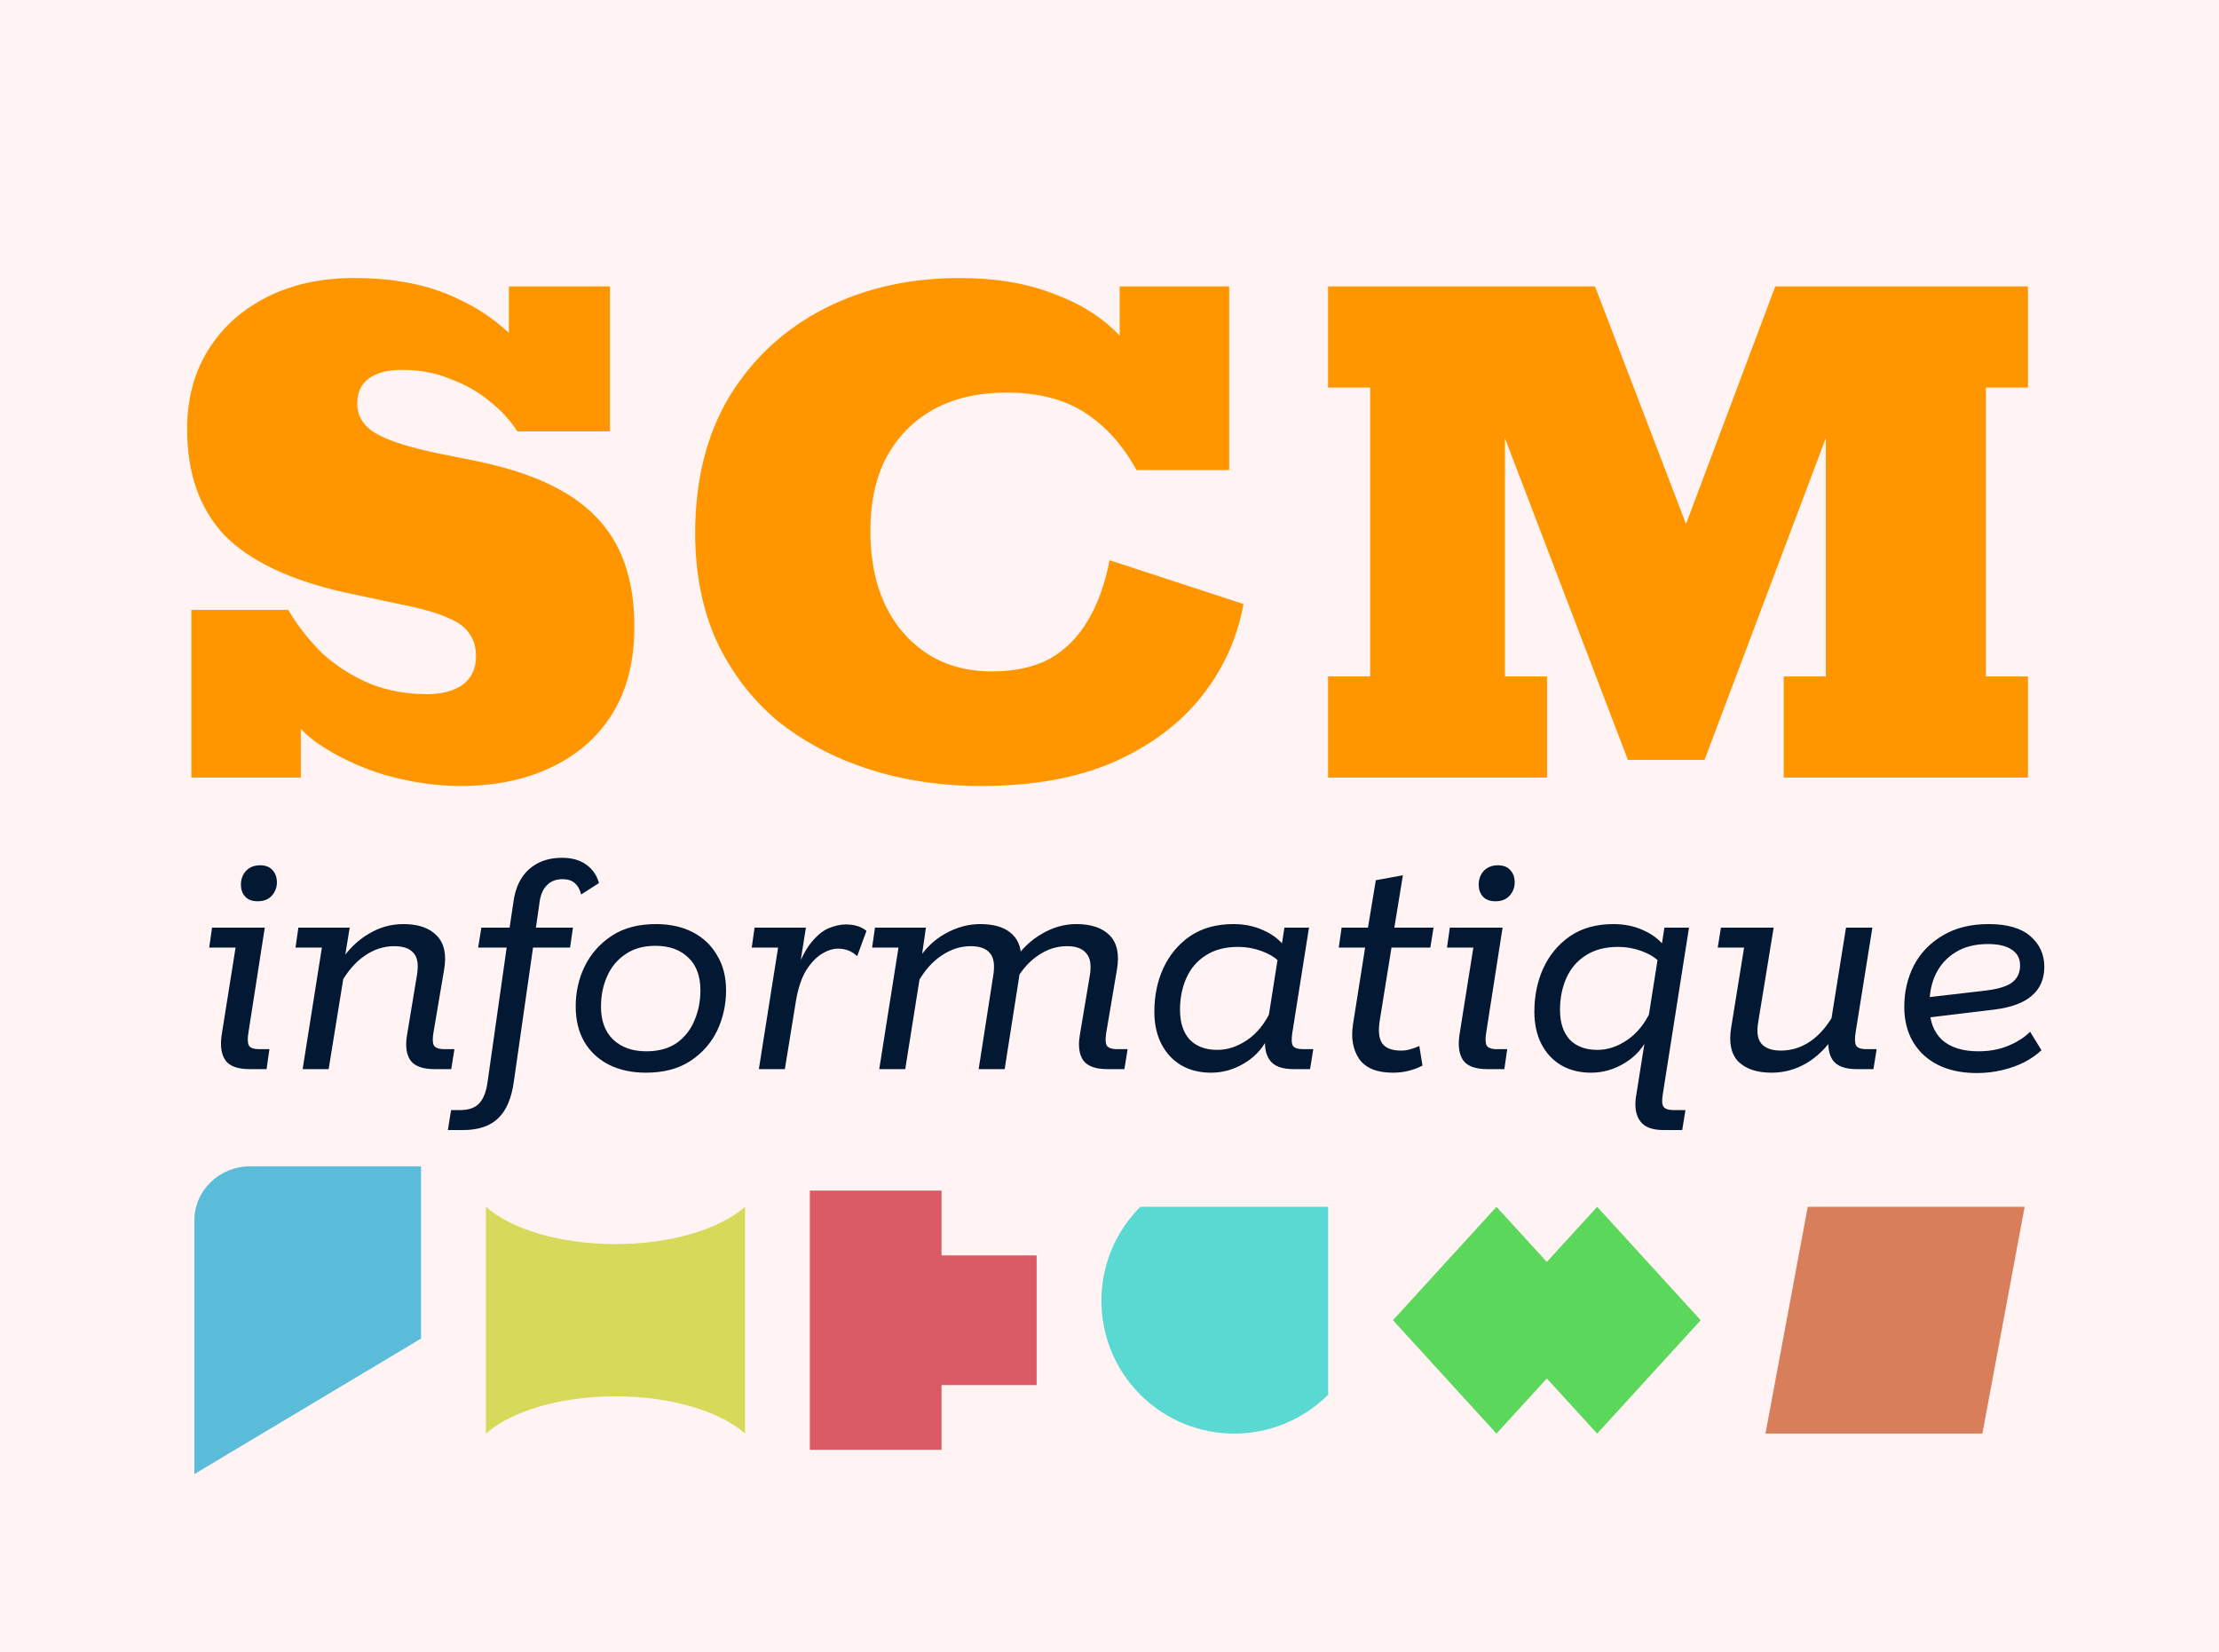
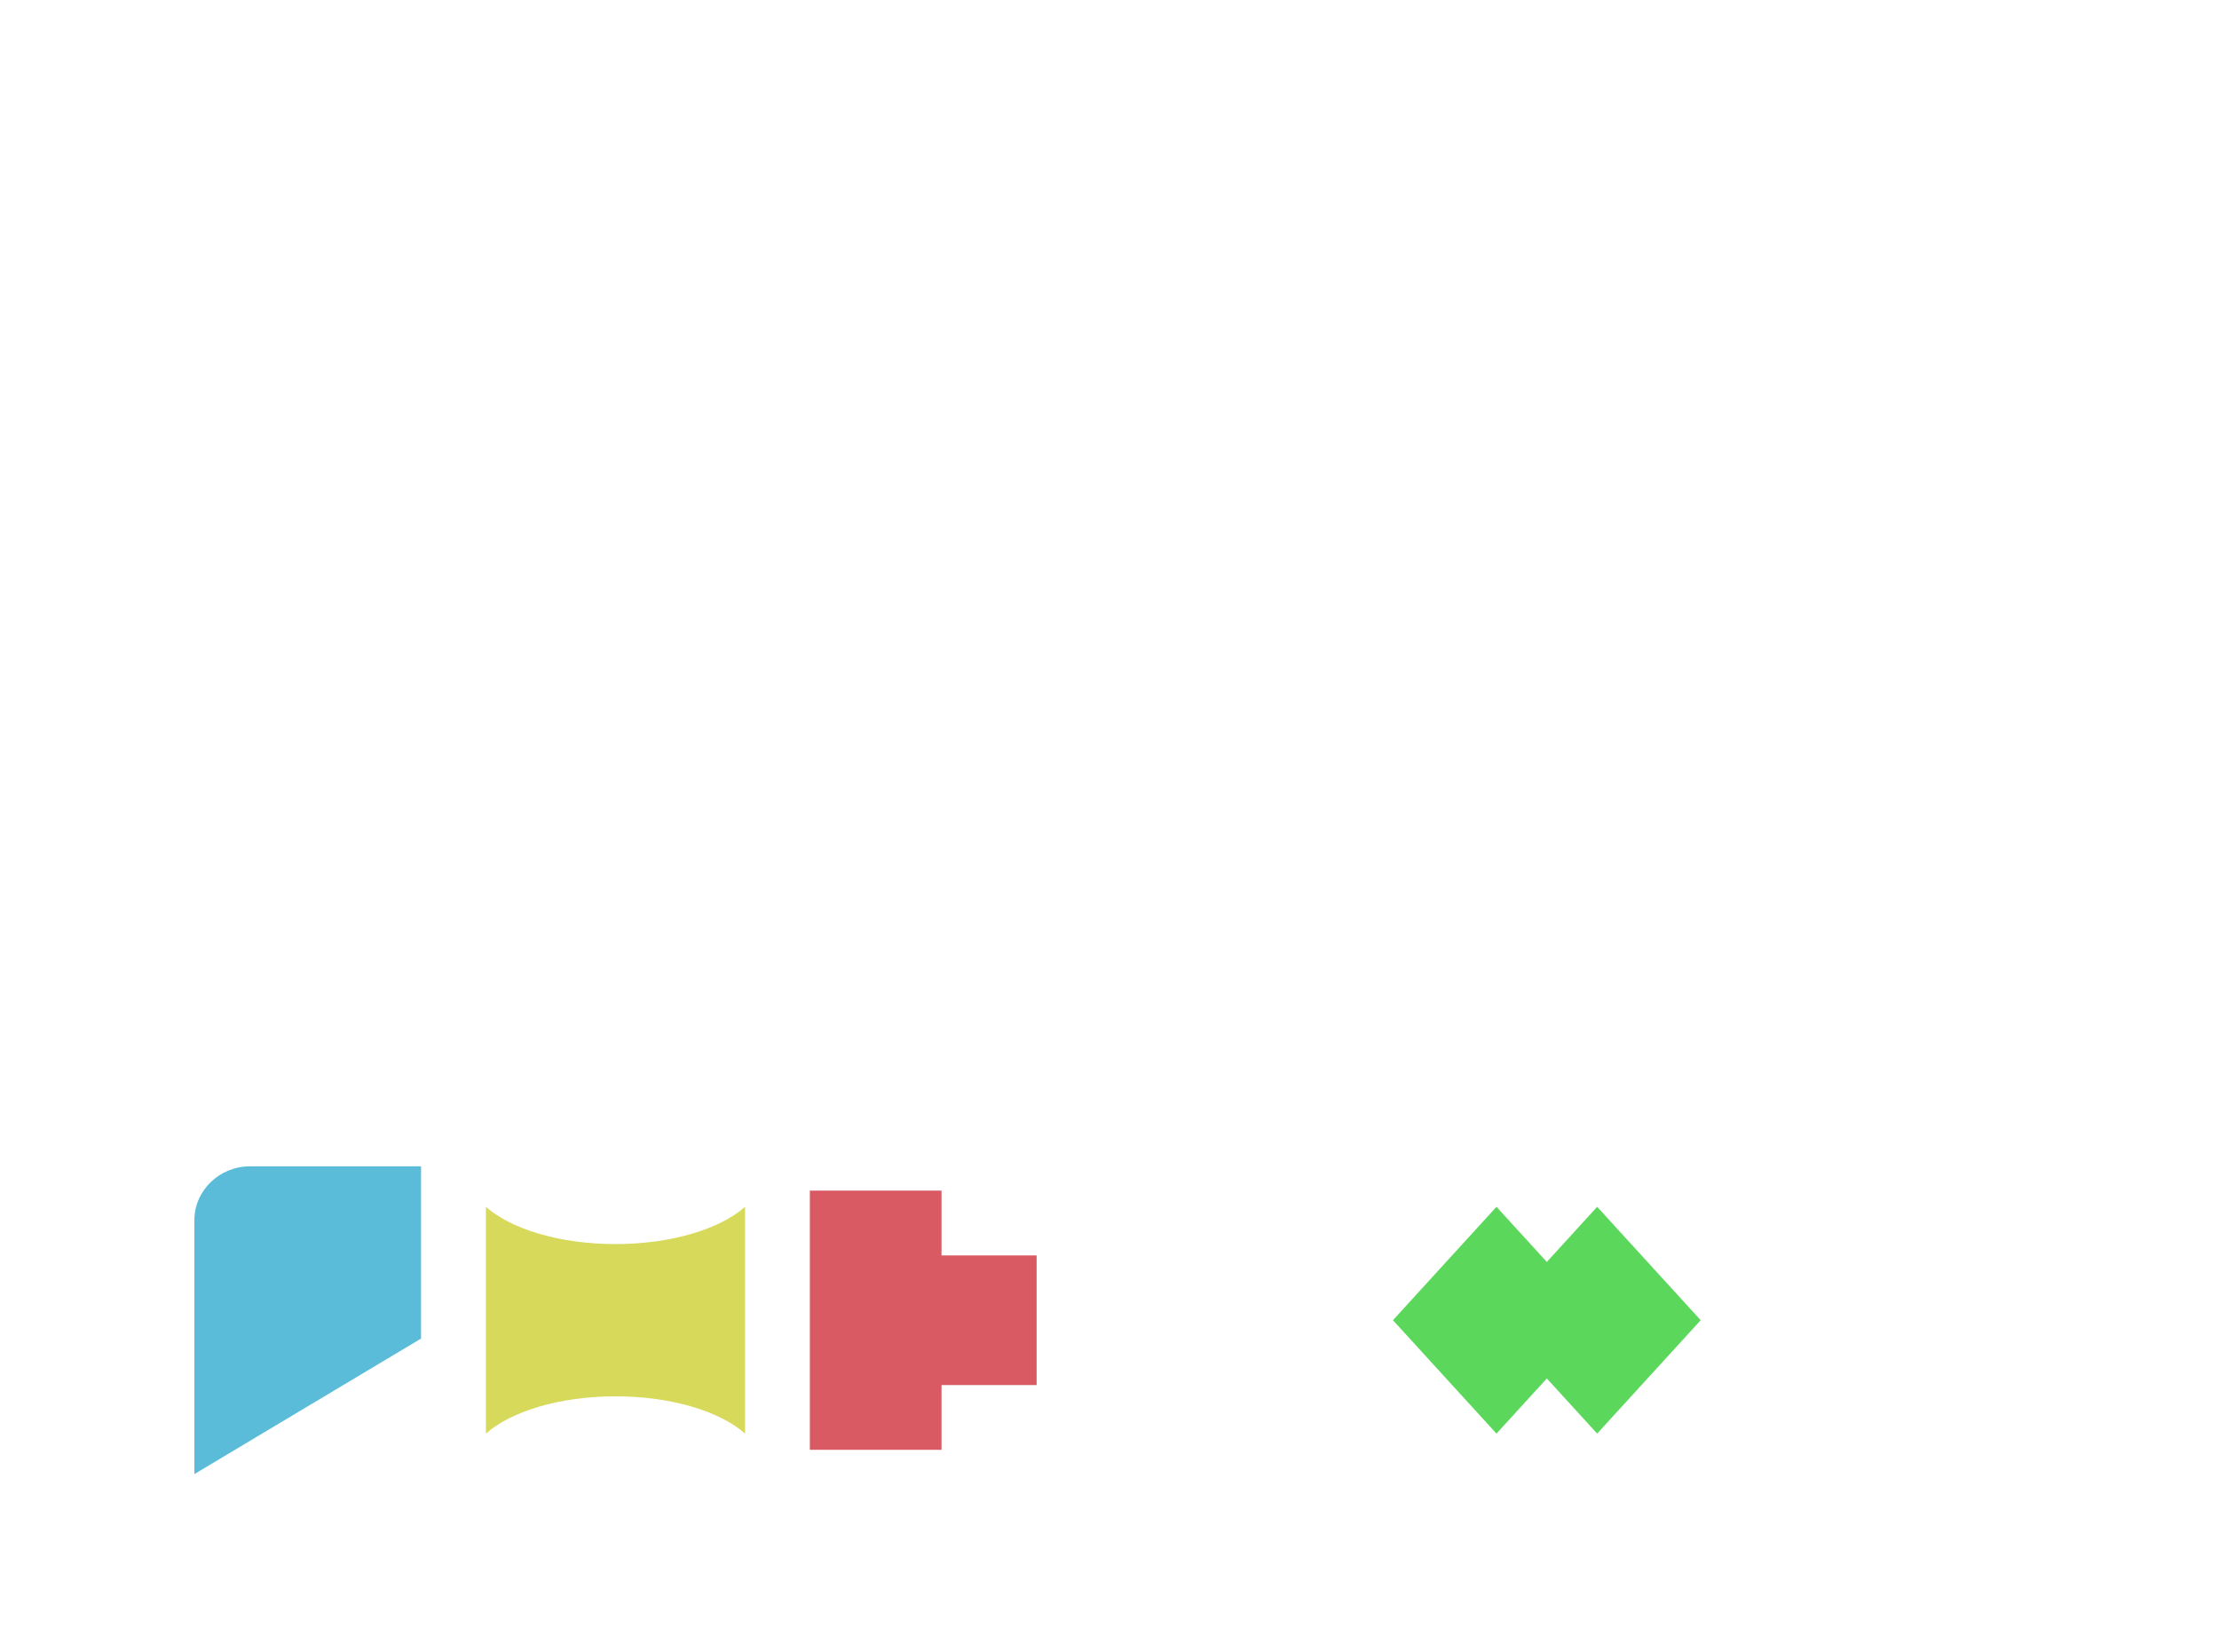
<svg xmlns="http://www.w3.org/2000/svg" width="137" height="102" viewBox="0 0 137 102" fill="none">
-   <rect width="137" height="102" fill="#FFF4F3" />
  <path d="M25.995 82.631V72H15.443C13.542 72 12 73.495 12 75.338V91L26 82.631H25.995Z" fill="#5ABCD9" />
  <path d="M38 86.199C41.451 86.199 44.455 87.129 46 88.5V74.5C44.45 75.871 41.451 76.801 38 76.801C34.549 76.801 31.545 75.871 30 74.5V88.5C31.55 87.129 34.549 86.199 38 86.199Z" fill="#D6D95A" />
  <path d="M64 77.501H58.129V73.5H50V81.502V89.5H58.129V85.504H64V77.501Z" fill="#D95A63" />
-   <path d="M70.401 86.099C73.602 89.3 78.794 89.3 82 86.099V74.5H70.401C67.2 77.701 67.2 82.894 70.401 86.099Z" fill="#5AD9D2" />
  <path fill-rule="evenodd" clip-rule="evenodd" d="M92.392 74.5L86 81.5L92.392 88.5L95.5 85.097L98.608 88.5L105 81.5L98.608 74.5L95.5 77.903L92.392 74.5Z" fill="#5BD85B" />
-   <path d="M122.391 88.5H109L111.609 74.5H125L122.391 88.5Z" fill="#D97E5A" />
-   <path d="M15.402 66C14.684 66 14.192 65.824 13.928 65.472C13.664 65.105 13.584 64.577 13.686 63.888L14.544 58.498H12.916L13.092 57.266H16.348L15.336 63.756C15.278 64.108 15.285 64.365 15.358 64.526C15.432 64.687 15.652 64.768 16.018 64.768H16.634L16.458 66H15.402ZM15.908 55.638C15.571 55.638 15.314 55.543 15.138 55.352C14.962 55.161 14.874 54.912 14.874 54.604C14.874 54.281 14.977 54.003 15.182 53.768C15.402 53.533 15.696 53.416 16.062 53.416C16.4 53.416 16.656 53.519 16.832 53.724C17.008 53.915 17.096 54.164 17.096 54.472C17.096 54.78 16.994 55.051 16.788 55.286C16.583 55.521 16.29 55.638 15.908 55.638ZM18.685 66L19.873 58.498H18.245L18.421 57.266H21.589L21.193 59.708L21.039 59.312C21.537 58.579 22.117 58.021 22.777 57.64C23.437 57.244 24.148 57.046 24.911 57.046C25.82 57.046 26.502 57.281 26.957 57.75C27.426 58.219 27.58 58.923 27.419 59.862L26.759 63.756C26.7 64.108 26.707 64.365 26.781 64.526C26.869 64.687 27.096 64.768 27.463 64.768H28.057L27.859 66H26.825C26.106 66 25.615 65.824 25.351 65.472C25.087 65.105 25.013 64.577 25.131 63.888L25.747 60.17C25.849 59.539 25.776 59.092 25.527 58.828C25.292 58.549 24.896 58.41 24.339 58.41C23.693 58.41 23.085 58.608 22.513 59.004C21.955 59.385 21.464 59.95 21.039 60.698L21.325 59.62L20.291 66H18.685ZM31.281 58.498H29.521L29.719 57.266H31.853L31.391 57.75L31.699 55.682C31.817 54.802 32.139 54.127 32.667 53.658C33.195 53.189 33.87 52.954 34.691 52.954C35.307 52.954 35.806 53.093 36.187 53.372C36.583 53.651 36.847 54.032 36.979 54.516L35.879 55.22C35.806 54.912 35.674 54.677 35.483 54.516C35.307 54.355 35.058 54.274 34.735 54.274C34.339 54.274 34.024 54.391 33.789 54.626C33.555 54.846 33.401 55.169 33.327 55.594L33.019 57.75L32.689 57.266H35.373L35.197 58.498H32.909L31.721 66.792C31.575 67.819 31.252 68.567 30.753 69.036C30.255 69.52 29.529 69.762 28.575 69.762H27.651L27.849 68.53H28.377C28.92 68.53 29.316 68.398 29.565 68.134C29.829 67.87 30.005 67.445 30.093 66.858L31.281 58.498ZM39.877 66.22C38.997 66.22 38.227 66.051 37.567 65.714C36.921 65.377 36.423 64.907 36.071 64.306C35.719 63.69 35.543 62.964 35.543 62.128C35.543 61.248 35.726 60.427 36.093 59.664C36.474 58.887 37.031 58.256 37.765 57.772C38.498 57.288 39.407 57.046 40.493 57.046C41.373 57.046 42.135 57.215 42.781 57.552C43.426 57.889 43.925 58.366 44.277 58.982C44.643 59.583 44.827 60.302 44.827 61.138C44.827 62.018 44.643 62.847 44.277 63.624C43.91 64.387 43.36 65.01 42.627 65.494C41.893 65.978 40.977 66.22 39.877 66.22ZM39.899 64.9C40.647 64.9 41.27 64.731 41.769 64.394C42.267 64.042 42.634 63.58 42.869 63.008C43.118 62.436 43.243 61.813 43.243 61.138C43.243 60.258 42.993 59.583 42.495 59.114C41.996 58.63 41.321 58.388 40.471 58.388C39.723 58.388 39.099 58.564 38.601 58.916C38.102 59.253 37.728 59.708 37.479 60.28C37.229 60.837 37.105 61.461 37.105 62.15C37.105 63.015 37.354 63.69 37.853 64.174C38.366 64.658 39.048 64.9 39.899 64.9ZM46.851 66L48.039 58.498H46.411L46.587 57.266H49.755L49.293 60.192L49.117 60.06C49.41 59.253 49.725 58.637 50.063 58.212C50.415 57.772 50.774 57.471 51.141 57.31C51.522 57.149 51.881 57.068 52.219 57.068C52.747 57.068 53.172 57.2 53.495 57.464L52.923 59.026C52.747 58.865 52.563 58.747 52.373 58.674C52.182 58.601 51.969 58.564 51.735 58.564C51.412 58.564 51.075 58.674 50.723 58.894C50.371 59.114 50.048 59.459 49.755 59.928C49.476 60.397 49.271 61.021 49.139 61.798L48.457 66H46.851ZM54.284 66L55.472 58.498H53.844L54.02 57.266H57.166L56.814 59.708L56.638 59.312C57.093 58.579 57.665 58.021 58.354 57.64C59.058 57.244 59.777 57.046 60.51 57.046C61.331 57.046 61.955 57.222 62.38 57.574C62.82 57.926 63.04 58.425 63.04 59.07L62.578 59.312C63.077 58.579 63.663 58.021 64.338 57.64C65.013 57.244 65.717 57.046 66.45 57.046C67.374 57.046 68.064 57.281 68.518 57.75C68.973 58.219 69.12 58.923 68.958 59.862L68.298 63.756C68.24 64.108 68.247 64.365 68.32 64.526C68.408 64.687 68.635 64.768 69.002 64.768H69.618L69.42 66H68.364C67.645 66 67.154 65.824 66.89 65.472C66.626 65.105 66.553 64.577 66.67 63.888L67.286 60.214C67.389 59.583 67.316 59.129 67.066 58.85C66.832 58.557 66.436 58.41 65.878 58.41C65.218 58.41 64.602 58.615 64.03 59.026C63.458 59.422 62.967 60.016 62.556 60.808L63.018 59.686L62.028 66H60.422L61.324 60.214C61.427 59.583 61.361 59.129 61.126 58.85C60.892 58.557 60.495 58.41 59.938 58.41C59.293 58.41 58.684 58.608 58.112 59.004C57.54 59.385 57.049 59.95 56.638 60.698L56.88 59.774L55.89 66H54.284ZM74.767 66.22C74.064 66.22 73.448 66.066 72.919 65.758C72.406 65.45 72.003 65.017 71.71 64.46C71.416 63.888 71.269 63.221 71.269 62.458C71.269 61.475 71.453 60.581 71.82 59.774C72.201 58.953 72.751 58.293 73.469 57.794C74.203 57.295 75.097 57.046 76.153 57.046C76.828 57.046 77.437 57.171 77.98 57.42C78.522 57.655 78.955 57.977 79.278 58.388L79.102 58.542L79.299 57.266H80.817L79.784 63.778C79.725 64.174 79.74 64.438 79.828 64.57C79.93 64.702 80.143 64.768 80.466 64.768H81.082L80.883 66H79.85C79.145 66 78.662 65.817 78.397 65.45C78.133 65.083 78.046 64.592 78.133 63.976L78.222 63.448L78.397 63.822C78.06 64.599 77.554 65.193 76.879 65.604C76.219 66.015 75.516 66.22 74.767 66.22ZM75.163 64.812C75.794 64.812 76.41 64.607 77.011 64.196C77.613 63.785 78.097 63.184 78.463 62.392L78.287 62.986L78.925 58.938L78.948 59.334C78.669 59.07 78.302 58.857 77.847 58.696C77.393 58.535 76.924 58.454 76.439 58.454C75.647 58.454 74.98 58.63 74.438 58.982C73.909 59.319 73.513 59.781 73.249 60.368C72.986 60.955 72.853 61.615 72.853 62.348C72.853 63.125 73.052 63.734 73.448 64.174C73.858 64.599 74.43 64.812 75.163 64.812ZM85.998 66.22C85 66.22 84.304 65.934 83.908 65.362C83.526 64.79 83.402 64.079 83.534 63.228L84.282 58.498H82.654L82.83 57.266H84.458L84.942 54.34L86.614 54.032L86.086 57.266H88.506L88.308 58.498H85.91L85.184 63.008C85.081 63.639 85.132 64.108 85.338 64.416C85.558 64.709 85.946 64.856 86.504 64.856C86.709 64.856 86.907 64.827 87.098 64.768C87.303 64.709 87.479 64.643 87.626 64.57L87.824 65.78C87.545 65.927 87.252 66.037 86.944 66.11C86.65 66.183 86.335 66.22 85.998 66.22ZM91.822 66C91.104 66 90.612 65.824 90.348 65.472C90.084 65.105 90.004 64.577 90.106 63.888L90.964 58.498H89.336L89.512 57.266H92.768L91.756 63.756C91.698 64.108 91.705 64.365 91.778 64.526C91.852 64.687 92.072 64.768 92.438 64.768H93.054L92.878 66H91.822ZM92.328 55.638C91.991 55.638 91.734 55.543 91.558 55.352C91.382 55.161 91.294 54.912 91.294 54.604C91.294 54.281 91.397 54.003 91.602 53.768C91.822 53.533 92.116 53.416 92.482 53.416C92.82 53.416 93.076 53.519 93.252 53.724C93.428 53.915 93.516 54.164 93.516 54.472C93.516 54.78 93.414 55.051 93.208 55.286C93.003 55.521 92.71 55.638 92.328 55.638ZM102.716 69.762C102.012 69.762 101.528 69.579 101.264 69.212C101 68.845 100.912 68.354 101 67.738L101.682 63.448L101.858 63.822C101.521 64.599 101.015 65.193 100.34 65.604C99.68 66.015 98.977 66.22 98.228 66.22C97.525 66.22 96.909 66.066 96.38 65.758C95.867 65.45 95.464 65.017 95.171 64.46C94.877 63.888 94.731 63.221 94.731 62.458C94.731 61.475 94.914 60.581 95.281 59.774C95.662 58.953 96.212 58.293 96.93 57.794C97.664 57.295 98.558 57.046 99.615 57.046C100.289 57.046 100.898 57.171 101.44 57.42C101.983 57.655 102.416 57.977 102.738 58.388L102.562 58.542L102.76 57.266H104.278L102.672 67.474C102.599 67.885 102.606 68.163 102.694 68.31C102.797 68.457 103.01 68.53 103.332 68.53H104.058L103.86 69.762H102.716ZM98.624 64.812C99.255 64.812 99.871 64.607 100.472 64.196C101.074 63.785 101.558 63.184 101.924 62.392L101.748 62.986L102.386 58.938L102.408 59.334C102.13 59.07 101.763 58.857 101.308 58.696C100.854 58.535 100.384 58.454 99.9 58.454C99.109 58.454 98.441 58.63 97.898 58.982C97.371 59.319 96.975 59.781 96.71 60.368C96.447 60.955 96.314 61.615 96.314 62.348C96.314 63.125 96.513 63.734 96.909 64.174C97.319 64.599 97.891 64.812 98.624 64.812ZM109.373 66.22C108.478 66.22 107.796 65.993 107.327 65.538C106.872 65.069 106.725 64.357 106.887 63.404L107.679 58.498H106.051L106.249 57.266H109.505L108.559 63.052C108.441 63.697 108.507 64.159 108.757 64.438C109.006 64.717 109.402 64.856 109.945 64.856C110.605 64.856 111.213 64.665 111.771 64.284C112.343 63.888 112.834 63.316 113.245 62.568L113.003 63.316L113.971 57.266H115.599L114.565 63.734C114.506 64.101 114.513 64.365 114.587 64.526C114.66 64.687 114.88 64.768 115.247 64.768H115.863L115.665 66H114.631C113.912 66 113.421 65.817 113.157 65.45C112.907 65.083 112.827 64.592 112.915 63.976L112.959 63.602L113.245 63.954C112.761 64.687 112.181 65.252 111.507 65.648C110.847 66.029 110.135 66.22 109.373 66.22ZM122.057 66.242C120.679 66.242 119.586 65.875 118.779 65.142C117.973 64.394 117.569 63.397 117.569 62.15C117.569 61.226 117.767 60.375 118.163 59.598C118.574 58.821 119.168 58.205 119.945 57.75C120.723 57.281 121.669 57.046 122.783 57.046C123.927 57.046 124.785 57.295 125.357 57.794C125.929 58.293 126.215 58.923 126.215 59.686C126.215 60.434 125.959 61.028 125.445 61.468C124.947 61.908 124.169 62.194 123.113 62.326L118.559 62.876L118.537 61.622L122.519 61.16C123.297 61.072 123.854 60.911 124.191 60.676C124.543 60.427 124.719 60.067 124.719 59.598C124.719 59.173 124.551 58.85 124.213 58.63C123.876 58.395 123.385 58.278 122.739 58.278C121.947 58.278 121.28 58.447 120.737 58.784C120.209 59.107 119.806 59.547 119.527 60.104C119.263 60.647 119.131 61.248 119.131 61.908V62.172C119.131 63.037 119.388 63.712 119.901 64.196C120.429 64.665 121.177 64.9 122.145 64.9C122.835 64.9 123.458 64.783 124.015 64.548C124.573 64.313 125.013 64.027 125.335 63.69L126.039 64.834C125.746 65.113 125.387 65.362 124.961 65.582C124.551 65.787 124.096 65.949 123.597 66.066C123.099 66.183 122.585 66.242 122.057 66.242Z" fill="#031833" />
-   <path d="M28.401 48.52C26.945 48.52 25.402 48.295 23.773 47.844C22.178 47.359 20.757 46.683 19.509 45.816C18.296 44.915 17.533 43.823 17.221 42.54H18.573V48H11.813V37.652H17.793C18.417 38.692 19.145 39.611 19.977 40.408C20.844 41.171 21.814 41.777 22.889 42.228C23.964 42.644 25.125 42.852 26.373 42.852C27.274 42.852 28.002 42.661 28.557 42.28C29.112 41.864 29.389 41.275 29.389 40.512C29.389 39.957 29.25 39.489 28.973 39.108C28.73 38.727 28.314 38.415 27.725 38.172C27.136 37.895 26.356 37.652 25.385 37.444L21.225 36.56C17.862 35.797 15.401 34.619 13.841 33.024C12.316 31.395 11.553 29.211 11.553 26.472C11.553 24.669 11.969 23.075 12.801 21.688C13.668 20.267 14.881 19.157 16.441 18.36C18.001 17.563 19.804 17.164 21.849 17.164C24.345 17.164 26.46 17.58 28.193 18.412C29.961 19.209 31.452 20.371 32.665 21.896H31.417V17.684H37.657V26.628H31.937C31.521 25.969 30.966 25.363 30.273 24.808C29.58 24.219 28.765 23.751 27.829 23.404C26.928 23.023 25.922 22.832 24.813 22.832C23.946 22.832 23.27 23.005 22.785 23.352C22.3 23.699 22.057 24.219 22.057 24.912C22.057 25.709 22.456 26.333 23.253 26.784C24.05 27.235 25.385 27.651 27.257 28.032L29.337 28.448C31.59 28.899 33.445 29.557 34.901 30.424C36.357 31.291 37.432 32.4 38.125 33.752C38.818 35.104 39.165 36.751 39.165 38.692C39.165 40.807 38.714 42.592 37.813 44.048C36.912 45.504 35.646 46.613 34.017 47.376C32.422 48.139 30.55 48.52 28.401 48.52ZM60.6 48.52C58.104 48.52 55.781 48.173 53.632 47.48C51.483 46.787 49.593 45.781 47.964 44.464C46.369 43.112 45.121 41.465 44.22 39.524C43.353 37.583 42.92 35.381 42.92 32.92C42.92 29.627 43.63 26.801 45.052 24.444C46.508 22.087 48.467 20.284 50.928 19.036C53.389 17.788 56.163 17.164 59.248 17.164C61.536 17.164 63.529 17.511 65.228 18.204C66.961 18.863 68.348 19.799 69.388 21.012C70.463 22.191 71.173 23.595 71.52 25.224L69.128 23.144V17.684H75.888V29.02H70.168C69.336 27.495 68.278 26.316 66.996 25.484C65.713 24.652 64.101 24.236 62.16 24.236C60.392 24.236 58.884 24.583 57.636 25.276C56.388 25.969 55.417 26.957 54.724 28.24C54.065 29.488 53.736 30.996 53.736 32.764C53.736 34.081 53.909 35.277 54.256 36.352C54.602 37.392 55.105 38.293 55.764 39.056C56.422 39.819 57.203 40.408 58.104 40.824C59.04 41.24 60.08 41.448 61.224 41.448C62.645 41.448 63.841 41.188 64.812 40.668C65.782 40.113 66.562 39.333 67.152 38.328C67.776 37.288 68.227 36.04 68.504 34.584L76.772 37.288C76.391 39.403 75.524 41.309 74.172 43.008C72.82 44.707 71 46.059 68.712 47.064C66.459 48.035 63.755 48.52 60.6 48.52ZM81.993 48V41.76H84.593V23.924H81.993V17.684H98.477L104.093 32.348L109.605 17.684H125.205V23.924H122.605V41.76H125.205V48H110.125V41.76H112.725V27.044L105.237 46.908H100.505L92.913 27.044V41.76H95.513V48H81.993Z" fill="#FF9600" />
</svg>